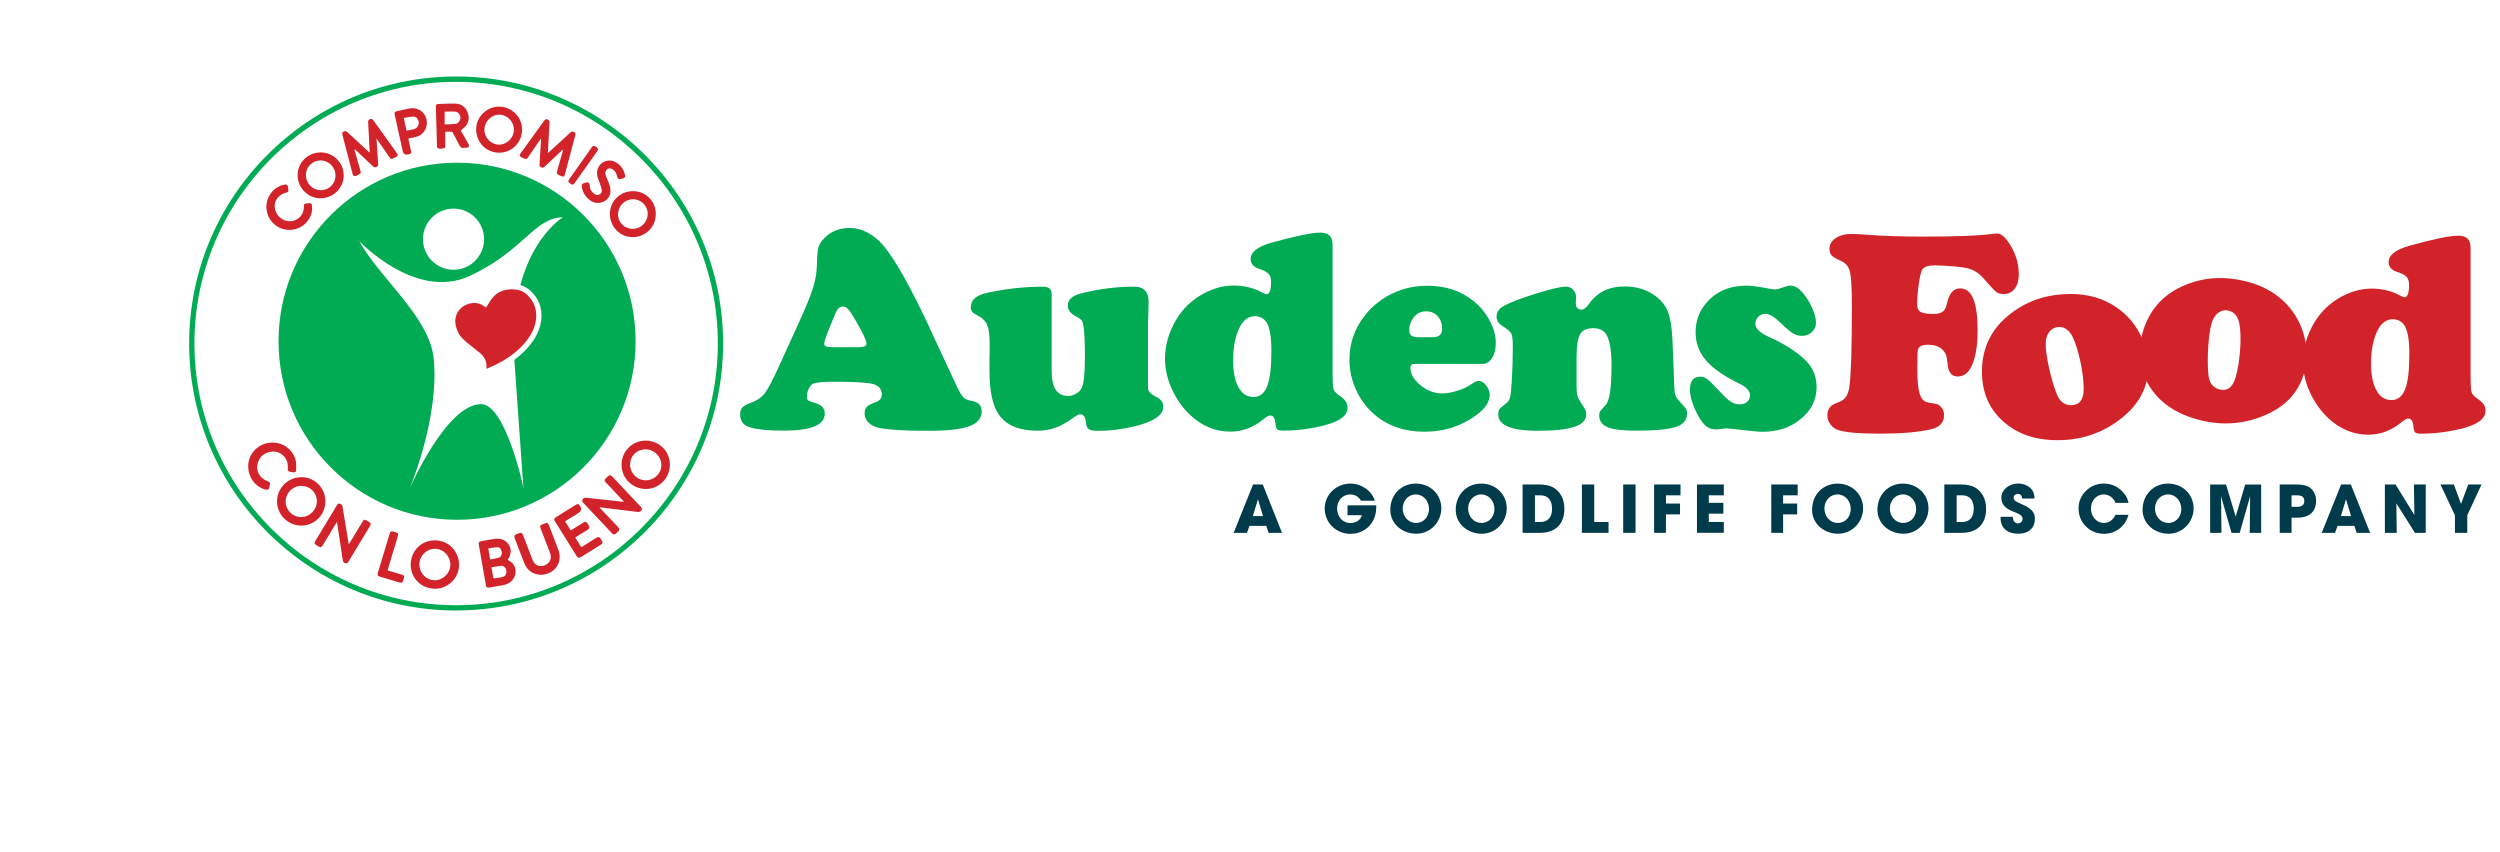
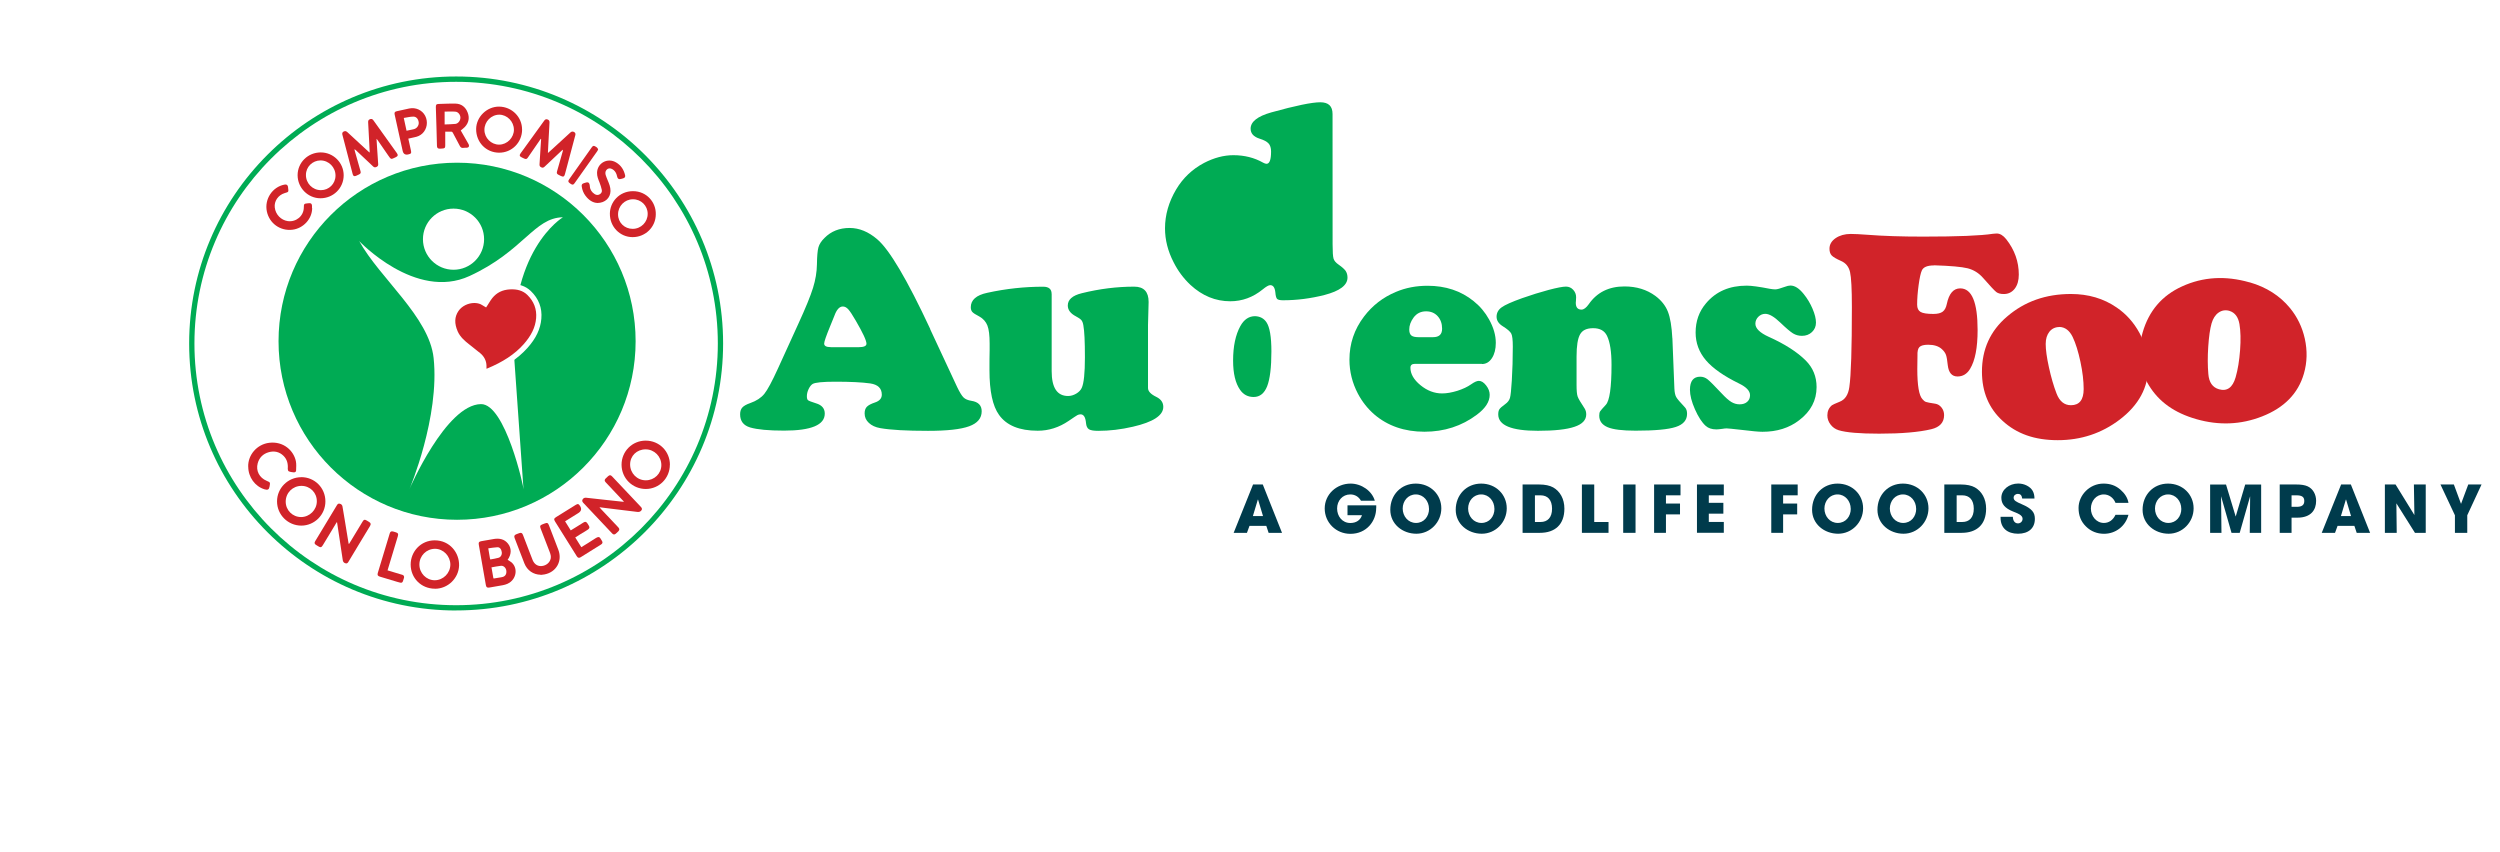
<svg xmlns="http://www.w3.org/2000/svg" id="Capa_2" data-name="Capa 2" viewBox="0 0 449.76 153.29">
  <defs>
    <style>
      .cls-1 {
        clip-path: url(#clippath);
      }

      .cls-2 {
        fill: none;
      }

      .cls-2, .cls-3, .cls-4, .cls-5, .cls-6, .cls-7 {
        stroke-width: 0px;
      }

      .cls-3 {
        fill: #003b4c;
      }

      .cls-4 {
        fill: #00ab54;
      }

      .cls-5 {
        filter: url(#drop-shadow-1);
      }

      .cls-5, .cls-7 {
        fill: #fff;
      }

      .cls-6 {
        fill: #d12329;
      }
    </style>
    <clipPath id="clippath">
      <rect class="cls-2" x="0" y="0" width="449.76" height="153.29" />
    </clipPath>
    <filter id="drop-shadow-1">
      <feOffset dx="0" dy="0" />
      <feGaussianBlur result="blur" stdDeviation="5" />
      <feFlood flood-color="#000" flood-opacity=".2" />
      <feComposite in2="blur" operator="in" />
      <feComposite in="SourceGraphic" />
    </filter>
  </defs>
  <g class="cls-1">
    <g>
      <circle class="cls-5" cx="82.33" cy="61.59" r="82.33" />
      <rect class="cls-7" x="0" y="-29.5" width="449.76" height="149.11" />
    </g>
  </g>
  <g>
    <g>
      <path class="cls-4" d="M167.34,59.22l4.85,10.4c.46.96.85,1.59,1.16,1.89.31.3.78.5,1.41.6,1.23.19,1.85.81,1.85,1.88,0,1.25-.75,2.15-2.26,2.7-1.51.55-3.97.82-7.4.82-3.87,0-6.74-.16-8.6-.49-.86-.15-1.54-.47-2.04-.94-.51-.47-.76-1.04-.76-1.71,0-.51.13-.91.4-1.19.27-.28.76-.54,1.48-.78.8-.27,1.21-.74,1.21-1.39,0-1.15-.69-1.82-2.08-2.03-1.49-.21-3.59-.31-6.29-.31-2.28,0-3.64.14-4.08.41-.27.17-.51.48-.72.92-.21.45-.31.87-.31,1.28,0,.38.07.62.22.73.15.11.62.3,1.43.55,1.04.31,1.57.92,1.57,1.85,0,2.04-2.44,3.06-7.32,3.06-2.77,0-4.81-.19-6.11-.57-1.2-.36-1.8-1.15-1.8-2.36,0-.53.13-.94.4-1.23.26-.29.74-.56,1.43-.8,1.11-.39,1.96-.95,2.53-1.66.57-.71,1.39-2.23,2.45-4.56l3.62-7.94c1.34-2.91,2.23-5.09,2.68-6.54.45-1.45.69-2.86.71-4.25.02-1.47.11-2.5.27-3.07.16-.57.53-1.13,1.09-1.68,1.18-1.2,2.69-1.8,4.52-1.8,1.73,0,3.38.68,4.96,2.03,2.19,1.85,5.38,7.23,9.55,16.16ZM149.46,62.46h5.03c.92,0,1.39-.21,1.39-.62,0-.57-.64-1.95-1.93-4.16-.58-1.01-1.03-1.69-1.34-2.03-.31-.34-.63-.51-.98-.51-.62,0-1.13.57-1.54,1.72-.07.15-.32.76-.74,1.82-.72,1.75-1.08,2.79-1.08,3.13,0,.43.39.64,1.18.64Z" />
      <path class="cls-4" d="M189.2,52.85v13.92c0,2.98.98,4.47,2.95,4.47.5,0,.98-.14,1.46-.42.48-.28.81-.63,1-1.04.38-.82.57-2.65.57-5.5s-.09-4.73-.28-5.75c-.07-.43-.19-.74-.36-.94-.17-.2-.5-.42-.98-.68-.98-.51-1.46-1.16-1.46-1.95,0-1.06.84-1.8,2.52-2.21,3.18-.79,6.33-1.18,9.43-1.18,1.73,0,2.59.92,2.59,2.75,0,.19,0,.57-.03,1.16-.03.82-.06,1.82-.08,3v11.33c0,.58.5,1.11,1.49,1.59.84.41,1.26,1.01,1.26,1.8,0,1.54-1.82,2.73-5.47,3.57-2.14.5-4.21.74-6.22.74-.82,0-1.38-.09-1.68-.28-.3-.19-.48-.56-.53-1.1-.09-1.06-.41-1.59-.98-1.59-.21,0-.39.05-.57.14-.17.09-.69.44-1.57,1.04-1.73,1.18-3.59,1.77-5.57,1.77-3.29,0-5.61-.95-6.96-2.85-1.15-1.59-1.72-4.27-1.72-8.04,0-1.4,0-2.6.03-3.6v-1.18c0-1.47-.13-2.56-.4-3.25-.27-.69-.75-1.24-1.45-1.63-.67-.34-1.09-.62-1.27-.82s-.27-.49-.27-.85c0-1.3.98-2.17,2.95-2.59,3.36-.74,6.71-1.1,10.07-1.1,1.01,0,1.52.43,1.52,1.28Z" />
-       <path class="cls-4" d="M239.74,43.96v23.45c0,1.34.06,2.19.17,2.57.11.38.42.74.94,1.1.62.43,1.03.81,1.25,1.13.21.33.32.72.32,1.18,0,1.37-1.38,2.41-4.14,3.13-2.48.63-4.97.95-7.45.95-.55,0-.9-.08-1.07-.24-.16-.16-.27-.55-.32-1.17-.09-.87-.39-1.31-.92-1.31-.29,0-.74.26-1.36.77-1.75,1.42-3.69,2.13-5.83,2.13-2.65,0-5.04-.98-7.17-2.95-1.25-1.18-2.26-2.54-3.03-4.08-1.03-2-1.54-4.03-1.54-6.09,0-2.41.67-4.74,2-6.99,1.23-2.07,2.91-3.66,5.03-4.78,1.78-.92,3.54-1.39,5.27-1.39,1.99,0,3.77.45,5.34,1.34.26.14.46.21.62.21.55,0,.82-.74.82-2.21,0-.63-.15-1.12-.45-1.45-.3-.33-.83-.62-1.61-.86-1.08-.34-1.62-.94-1.62-1.8,0-1.25,1.24-2.23,3.72-2.93,4.38-1.22,7.32-1.82,8.81-1.82s2.21.7,2.21,2.11ZM225.8,56.88c-1.11,0-1.99.59-2.65,1.77-.87,1.58-1.31,3.65-1.31,6.22,0,2.33.42,4.08,1.26,5.27.6.86,1.41,1.28,2.44,1.28,1.11,0,1.92-.65,2.43-1.94.5-1.29.76-3.38.76-6.25,0-2.64-.3-4.39-.9-5.27-.46-.68-1.14-1.04-2.03-1.08Z" />
+       <path class="cls-4" d="M239.74,43.96c0,1.34.06,2.19.17,2.57.11.38.42.74.94,1.1.62.43,1.03.81,1.25,1.13.21.33.32.72.32,1.18,0,1.37-1.38,2.41-4.14,3.13-2.48.63-4.97.95-7.45.95-.55,0-.9-.08-1.07-.24-.16-.16-.27-.55-.32-1.17-.09-.87-.39-1.31-.92-1.31-.29,0-.74.26-1.36.77-1.75,1.42-3.69,2.13-5.83,2.13-2.65,0-5.04-.98-7.17-2.95-1.25-1.18-2.26-2.54-3.03-4.08-1.03-2-1.54-4.03-1.54-6.09,0-2.41.67-4.74,2-6.99,1.23-2.07,2.91-3.66,5.03-4.78,1.78-.92,3.54-1.39,5.27-1.39,1.99,0,3.77.45,5.34,1.34.26.14.46.21.62.21.55,0,.82-.74.82-2.21,0-.63-.15-1.12-.45-1.45-.3-.33-.83-.62-1.61-.86-1.08-.34-1.62-.94-1.62-1.8,0-1.25,1.24-2.23,3.72-2.93,4.38-1.22,7.32-1.82,8.81-1.82s2.21.7,2.21,2.11ZM225.8,56.88c-1.11,0-1.99.59-2.65,1.77-.87,1.58-1.31,3.65-1.31,6.22,0,2.33.42,4.08,1.26,5.27.6.86,1.41,1.28,2.44,1.28,1.11,0,1.92-.65,2.43-1.94.5-1.29.76-3.38.76-6.25,0-2.64-.3-4.39-.9-5.27-.46-.68-1.14-1.04-2.03-1.08Z" />
      <path class="cls-4" d="M266.61,65.46h-12.07c-.53,0-.8.23-.8.69,0,1.11.6,2.16,1.81,3.15,1.21.99,2.5,1.48,3.89,1.48.82,0,1.73-.16,2.74-.47,1-.32,1.83-.71,2.48-1.17.58-.41,1.04-.62,1.39-.62.45,0,.88.27,1.31.82.43.55.64,1.11.64,1.7,0,1.23-.77,2.42-2.31,3.57-2.72,2.04-5.86,3.06-9.43,3.06s-6.61-1.04-9.04-3.13c-1.18-1.03-2.16-2.27-2.93-3.72-1.01-1.93-1.52-3.97-1.52-6.11,0-2.88.87-5.46,2.62-7.76,1.51-1.99,3.42-3.47,5.75-4.44,1.75-.74,3.64-1.1,5.68-1.1,3.25,0,6.02.92,8.3,2.77,1.15.92,2.07,2.02,2.77,3.29.8,1.44,1.21,2.84,1.21,4.21,0,1.11-.23,2.03-.69,2.74-.46.71-1.06,1.07-1.8,1.07ZM255.21,60.66h2.59c1.1,0,1.64-.5,1.64-1.52,0-.92-.27-1.68-.8-2.26-.53-.58-1.22-.87-2.08-.87-.96,0-1.71.38-2.26,1.13-.51.7-.77,1.41-.77,2.13,0,.51.12.87.37,1.08s.68.31,1.3.31Z" />
      <path class="cls-4" d="M300.87,60.86l.36,9.04c.03.68.14,1.19.32,1.52.18.33.71.95,1.58,1.87.26.27.38.66.38,1.16,0,1.13-.68,1.92-2.03,2.36-1.35.45-3.77.67-7.24.67-2.36,0-4.03-.21-5.01-.62-1.01-.43-1.52-1.12-1.52-2.08,0-.34.05-.59.15-.76.1-.16.44-.56,1.03-1.19.68-.72,1.03-3.12,1.03-7.19,0-2.36-.27-4.11-.82-5.24-.45-.91-1.27-1.36-2.47-1.36s-1.94.37-2.36,1.1c-.43.74-.64,2.07-.64,4.01v5.09c0,1.01.06,1.7.19,2.08.13.38.55,1.1,1.27,2.18.19.31.28.66.28,1.05,0,1.01-.7,1.76-2.11,2.23-1.4.48-3.6.72-6.58.72-4.76,0-7.14-.98-7.14-2.95,0-.41.07-.72.22-.94.15-.21.49-.52,1.04-.91.45-.32.73-.7.85-1.12.12-.42.23-1.45.33-3.09.12-1.95.18-4,.18-6.14,0-1.18-.09-1.96-.27-2.32-.18-.37-.7-.82-1.55-1.35-.74-.46-1.1-1.03-1.1-1.7s.3-1.25.9-1.68c.6-.44,1.83-.99,3.7-1.66,1.64-.58,3.23-1.07,4.75-1.48,1.52-.4,2.57-.6,3.13-.6.51,0,.95.19,1.3.57.35.38.53.82.53,1.34,0,.05,0,.27-.03.64-.02.14-.03.26-.03.36,0,.82.34,1.23,1.03,1.23.41,0,.85-.33,1.31-.98,1.47-2.12,3.61-3.19,6.42-3.19,2.16,0,4.01.57,5.55,1.7,1.08.8,1.83,1.75,2.26,2.84.43,1.09.69,2.68.8,4.79Z" />
      <path class="cls-4" d="M314.23,51.39c.86,0,2.25.19,4.19.57.39.07.72.1.98.1.29,0,.86-.15,1.7-.46.39-.15.73-.23,1-.23.79,0,1.58.51,2.39,1.52.65.8,1.18,1.69,1.59,2.65.41.96.62,1.79.62,2.49s-.24,1.25-.72,1.71c-.48.45-1.08.68-1.8.68-.6,0-1.13-.15-1.61-.44-.47-.29-1.23-.93-2.27-1.93-1.1-1.06-2-1.59-2.72-1.59-.48,0-.89.18-1.25.53-.35.35-.53.77-.53,1.25,0,.84.8,1.63,2.41,2.36,2.89,1.3,5.11,2.72,6.65,4.26,1.3,1.3,1.95,2.89,1.95,4.78,0,2.38-1.04,4.37-3.13,5.96-1.8,1.39-4,2.08-6.6,2.08-.67,0-1.88-.11-3.65-.33-1.66-.19-2.59-.28-2.8-.28-.22,0-.48.03-.77.08-.5.07-.86.1-1.08.1-.8,0-1.44-.21-1.9-.62-.7-.63-1.35-1.63-1.95-2.99-.6-1.36-.9-2.53-.9-3.51,0-1.58.62-2.36,1.85-2.36.48,0,.92.16,1.32.47.4.32,1.25,1.16,2.53,2.53.7.75,1.28,1.27,1.75,1.55s.96.42,1.49.42c.57,0,1.02-.15,1.36-.45.34-.3.51-.7.51-1.19,0-.77-.66-1.47-1.98-2.11-2.76-1.35-4.75-2.75-5.97-4.19s-1.84-3.1-1.84-4.98c0-2.04.62-3.79,1.88-5.27,1.78-2.11,4.21-3.16,7.29-3.16Z" />
    </g>
    <g>
      <path class="cls-6" d="M347.93,47.75c-1.18,0-1.91.3-2.18.9-.21.45-.4,1.32-.58,2.62-.18,1.3-.27,2.48-.27,3.54,0,.63.21,1.07.62,1.31.41.24,1.18.36,2.31.36.75,0,1.31-.14,1.67-.41.36-.27.61-.74.74-1.39.39-1.87,1.2-2.8,2.41-2.8,2.09,0,3.13,2.5,3.13,7.5,0,3.17-.45,5.5-1.36,6.99-.55.91-1.3,1.36-2.26,1.36-1.01,0-1.59-.68-1.75-2.03-.09-.87-.19-1.49-.32-1.85-.13-.36-.37-.7-.73-1.03-.57-.53-1.39-.8-2.47-.8-.77,0-1.29.14-1.57.41s-.39.8-.36,1.57c0,.14,0,.93-.03,2.39,0,2.96.31,4.77.92,5.42.21.26.42.42.63.5.21.08.77.18,1.68.32.45.07.82.3,1.13.69s.46.85.46,1.36c0,1.32-.77,2.17-2.31,2.54-2.23.53-5.35.8-9.37.8-3.53,0-5.96-.21-7.29-.62-.6-.19-1.09-.53-1.46-1.03-.38-.5-.57-1.04-.57-1.64,0-.75.27-1.36.82-1.82.14-.1.61-.32,1.41-.64.96-.38,1.53-1.25,1.72-2.62.31-2.11.46-6.91.46-14.41,0-3.24-.11-5.33-.33-6.29-.22-.96-.76-1.63-1.62-2-.86-.38-1.42-.71-1.68-.99-.27-.28-.4-.69-.4-1.22,0-.75.37-1.38,1.1-1.89.74-.5,1.64-.76,2.72-.76.68,0,1.69.05,3.01.15,2.79.22,6.13.33,10.02.33,6.22,0,10.4-.17,12.56-.51.29-.03.51-.05.67-.05.6,0,1.17.34,1.72,1.03,1.51,1.92,2.26,4.04,2.26,6.37,0,1.06-.25,1.91-.74,2.54-.5.63-1.15.95-1.95.95-.6,0-1.05-.12-1.36-.36-.31-.24-1.1-1.08-2.36-2.52-.77-.89-1.7-1.47-2.79-1.75-1.09-.27-3.11-.45-6.07-.54Z" />
      <path class="cls-6" d="M372.57,52.89c3.13,0,5.88.81,8.24,2.44,1.7,1.16,3.06,2.68,4.08,4.55,1.06,1.95,1.59,3.99,1.59,6.11,0,3.72-1.7,6.87-5.11,9.48-3.25,2.48-6.98,3.72-11.17,3.72s-7.41-1.16-9.94-3.49c-2.47-2.26-3.7-5.21-3.7-8.84,0-4.04,1.51-7.35,4.52-9.91,3.15-2.71,6.98-4.06,11.48-4.06ZM370.52,58.83c-.75,0-1.36.28-1.81.83-.45.56-.68,1.3-.68,2.22,0,1.03.19,2.43.58,4.2.39,1.77.84,3.34,1.37,4.71.53,1.4,1.4,2.11,2.59,2.11,1.52,0,2.29-.97,2.29-2.9,0-1.44-.19-3.07-.58-4.91-.39-1.83-.85-3.32-1.4-4.47-.57-1.16-1.35-1.76-2.36-1.8Z" />
      <path class="cls-6" d="M404.72,50.79c3.01.87,5.43,2.41,7.25,4.62,1.31,1.59,2.2,3.42,2.67,5.5.48,2.17.43,4.27-.16,6.31-1.03,3.57-3.54,6.14-7.53,7.7-3.81,1.49-7.73,1.65-11.77.5s-6.8-3.16-8.59-6.1c-1.75-2.85-2.12-6.02-1.12-9.51,1.12-3.88,3.48-6.64,7.08-8.28,3.77-1.73,7.83-1.97,12.15-.73ZM401.11,55.93c-.72-.21-1.38-.11-1.97.3-.59.41-1.01,1.06-1.27,1.95-.28.99-.48,2.39-.6,4.2-.12,1.81-.11,3.45.02,4.91.12,1.5.76,2.41,1.91,2.74,1.46.42,2.46-.3,3-2.16.4-1.38.66-3.01.8-4.87.14-1.87.1-3.43-.11-4.68-.22-1.28-.81-2.07-1.77-2.38Z" />
-       <path class="cls-6" d="M444.47,44.51v23.45c0,1.34.06,2.19.17,2.57.11.38.42.74.94,1.1.62.43,1.03.81,1.25,1.13s.32.72.32,1.18c0,1.37-1.38,2.41-4.14,3.13-2.48.63-4.97.95-7.45.95-.55,0-.9-.08-1.07-.24-.16-.16-.27-.55-.32-1.17-.09-.87-.39-1.31-.92-1.31-.29,0-.74.26-1.36.77-1.75,1.42-3.69,2.13-5.83,2.13-2.65,0-5.04-.98-7.17-2.95-1.25-1.18-2.26-2.54-3.03-4.08-1.03-2-1.54-4.03-1.54-6.09,0-2.41.67-4.74,2-6.99,1.23-2.07,2.91-3.66,5.03-4.78,1.78-.92,3.54-1.39,5.27-1.39,1.99,0,3.77.45,5.34,1.34.26.14.46.21.62.21.55,0,.82-.74.82-2.21,0-.63-.15-1.12-.45-1.45-.3-.33-.83-.62-1.61-.86-1.08-.34-1.62-.94-1.62-1.8,0-1.25,1.24-2.23,3.72-2.93,4.38-1.22,7.32-1.82,8.81-1.82s2.21.7,2.21,2.11ZM430.52,57.43c-1.11,0-1.99.59-2.65,1.77-.87,1.58-1.31,3.65-1.31,6.22,0,2.33.42,4.08,1.26,5.27.6.86,1.41,1.28,2.44,1.28,1.11,0,1.92-.65,2.43-1.94.51-1.29.76-3.38.76-6.25,0-2.64-.3-4.39-.9-5.27-.46-.68-1.14-1.04-2.03-1.08Z" />
    </g>
    <g>
      <path class="cls-3" d="M228.23,95.86l-.42-1.26h-3.02l-.46,1.26h-2.39l3.49-8.7h1.75l3.46,8.7h-2.41ZM226.33,89.88h-.04s-.89,2.96-.89,2.96h1.82l-.89-2.96Z" />
      <path class="cls-3" d="M247.58,91.41c0,2.34-1.72,4.63-4.64,4.63-2.57,0-4.62-2.01-4.62-4.56s2.13-4.48,4.66-4.48c1.96,0,3.86,1.33,4.35,3.08h-2.49c-.41-.72-1.08-1.13-1.92-1.13-1.4,0-2.37,1.13-2.37,2.53s.92,2.61,2.39,2.61c1.03,0,1.81-.51,2.08-1.4h-2.6v-1.78h5.17v.49Z" />
      <path class="cls-3" d="M250.12,91.71c0-2.69,1.94-4.71,4.58-4.71s4.6,1.96,4.6,4.45-2,4.57-4.49,4.57-4.69-1.74-4.69-4.31ZM257.08,91.52c0-1.36-.98-2.57-2.37-2.57s-2.36,1.16-2.36,2.54.98,2.59,2.4,2.59,2.34-1.16,2.34-2.55Z" />
      <path class="cls-3" d="M261.89,91.71c0-2.69,1.94-4.71,4.58-4.71s4.6,1.96,4.6,4.45-2,4.57-4.49,4.57-4.69-1.74-4.69-4.31ZM268.85,91.52c0-1.36-.98-2.57-2.37-2.57s-2.36,1.16-2.36,2.54.98,2.59,2.4,2.59,2.34-1.16,2.34-2.55Z" />
      <path class="cls-3" d="M273.92,95.86v-8.7h2.96c1.08,0,1.94.19,2.55.53,1.23.71,2.01,2.05,2.01,3.82,0,2.87-1.69,4.35-4.41,4.35h-3.12ZM277.14,93.91c1.28,0,2.08-.8,2.08-2.39s-.79-2.41-2.07-2.41h-1.01v4.8h1Z" />
      <path class="cls-3" d="M284.59,95.86v-8.7h2.22v6.75h2.57v1.95h-4.8Z" />
      <path class="cls-3" d="M292.02,95.86v-8.7h2.22v8.7h-2.22Z" />
      <path class="cls-3" d="M297.58,95.86v-8.7h4.75v1.95h-2.62v1.48h2.53v1.95h-2.53v3.32h-2.13Z" />
      <path class="cls-3" d="M305.29,95.86v-8.7h4.83v1.95h-2.7v1.35h2.62v1.95h-2.62v1.49h2.7v1.95h-4.83Z" />
      <path class="cls-3" d="M318.66,95.86v-8.7h4.75v1.95h-2.62v1.48h2.53v1.95h-2.53v3.32h-2.13Z" />
      <path class="cls-3" d="M326,91.71c0-2.69,1.94-4.71,4.58-4.71s4.6,1.96,4.6,4.45-2,4.57-4.49,4.57-4.69-1.74-4.69-4.31ZM332.95,91.52c0-1.36-.98-2.57-2.37-2.57s-2.36,1.16-2.36,2.54.98,2.59,2.4,2.59,2.34-1.16,2.34-2.55Z" />
      <path class="cls-3" d="M337.76,91.71c0-2.69,1.94-4.71,4.58-4.71s4.6,1.96,4.6,4.45-2,4.57-4.49,4.57-4.69-1.74-4.69-4.31ZM344.72,91.52c0-1.36-.98-2.57-2.37-2.57s-2.36,1.16-2.36,2.54.98,2.59,2.4,2.59,2.34-1.16,2.34-2.55Z" />
      <path class="cls-3" d="M349.79,95.86v-8.7h2.96c1.08,0,1.94.19,2.55.53,1.23.71,2.01,2.05,2.01,3.82,0,2.87-1.69,4.35-4.41,4.35h-3.12ZM353.01,93.91c1.28,0,2.08-.8,2.08-2.39s-.79-2.41-2.07-2.41h-1.01v4.8h1Z" />
      <path class="cls-3" d="M363.81,89.7c-.09-.62-.35-.85-.79-.85-.41,0-.76.29-.76.68,0,.52.47.75,1.42,1.16,1.92.82,2.4,1.52,2.4,2.66,0,1.68-1.15,2.67-3.03,2.67s-3.14-.99-3.14-2.86v-.19h2.21c.01.72.36,1.19.92,1.19.46,0,.83-.36.83-.83,0-.69-.96-1-1.75-1.32-1.42-.58-2.07-1.33-2.07-2.46,0-1.48,1.43-2.56,3.03-2.56.58,0,1.08.13,1.54.36.93.48,1.38,1.18,1.39,2.34h-2.2Z" />
      <path class="cls-3" d="M380.59,90.47c-.38-.95-1.2-1.52-2.1-1.52-1.39,0-2.33,1.19-2.33,2.54s.96,2.59,2.34,2.59c.88,0,1.63-.49,2.09-1.47h2.33c-.54,2.09-2.34,3.42-4.4,3.42-1.21,0-2.35-.42-3.24-1.31-.94-.92-1.34-2.02-1.34-3.34,0-2.3,1.99-4.38,4.48-4.38,1.2,0,2.16.33,3.03,1.07.82.71,1.32,1.5,1.47,2.4h-2.33Z" />
      <path class="cls-3" d="M385.46,91.71c0-2.69,1.94-4.71,4.58-4.71s4.6,1.96,4.6,4.45-2,4.57-4.49,4.57-4.69-1.74-4.69-4.31ZM392.42,91.52c0-1.36-.98-2.57-2.37-2.57s-2.36,1.16-2.36,2.54.98,2.59,2.4,2.59,2.34-1.16,2.34-2.55Z" />
      <path class="cls-3" d="M404.74,95.86l.07-6.51-.02-.02-1.86,6.54h-1.47l-1.88-6.59.07,6.59h-2.04v-8.7h2.86l1.73,5.73h.02l1.7-5.73h2.87v8.7h-2.04Z" />
      <path class="cls-3" d="M410.13,95.86v-8.7h2.94c.93-.01,1.62.12,2.08.33.94.43,1.53,1.43,1.53,2.61,0,1.61-.89,3.03-3.39,3.03h-1.03v2.73h-2.13ZM413.21,91.18c.89,0,1.34-.31,1.34-1.05s-.43-1.02-1.42-1.02h-.87v2.07h.95Z" />
      <path class="cls-3" d="M423.98,95.86l-.42-1.26h-3.02l-.46,1.26h-2.39l3.49-8.7h1.75l3.46,8.7h-2.41ZM422.07,89.88h-.04s-.89,2.96-.89,2.96h1.82l-.89-2.96Z" />
      <path class="cls-3" d="M434.46,95.86l-3.34-5.31.06,5.31h-2.13v-8.7h1.92l3.39,5.5-.09-5.5h2.13v8.7h-1.93Z" />
      <path class="cls-3" d="M441.65,95.86v-3.16l-2.6-5.54h2.41l1.29,3.49,1.3-3.49h2.39l-2.57,5.54v3.16h-2.22Z" />
    </g>
  </g>
  <g>
    <circle class="cls-7" cx="82.18" cy="61.64" r="47.6" />
    <circle class="cls-4" cx="82.23" cy="61.39" r="32.12" />
    <path class="cls-4" d="M82.06,109.83c-26.49,0-48.03-21.55-48.03-48.03S55.57,13.76,82.06,13.76s48.03,21.55,48.03,48.03-21.55,48.03-48.03,48.03ZM82.06,14.72c-25.96,0-47.08,21.12-47.08,47.08s21.12,47.08,47.08,47.08,47.08-21.12,47.08-47.08S108.02,14.72,82.06,14.72Z" />
    <g>
      <path class="cls-6" d="M97.28,24.98c-.33.48-.67.96-1,1.45-.44.64-.87,1.28-1.31,1.91-.2.29-.34.33-.66.19-.16-.07-.31-.14-.46-.22-.39-.19-.44-.38-.19-.73.64-.9,1.29-1.79,1.94-2.68.77-1.06,1.54-2.13,2.31-3.2.15-.21.32-.3.56-.22.25.08.4.24.39.53-.08,1.35-.15,2.7-.22,4.05-.02.47-.05.93-.07,1.47.28-.25.52-.46.75-.67,1.09-1,2.18-1.99,3.26-2.99.22-.2.42-.28.7-.12.24.14.29.32.22.58-.48,1.78-.95,3.56-1.42,5.34-.15.56-.3,1.12-.45,1.68-.12.43-.29.51-.7.32-.14-.06-.27-.13-.41-.2-.34-.17-.41-.3-.3-.67.33-1.18.67-2.37,1.01-3.55.03-.09.05-.19.01-.32-.1.09-.21.18-.3.27-1,.93-1.99,1.86-2.98,2.8-.19.18-.36.22-.59.1-.22-.1-.32-.25-.31-.49.07-1.13.14-2.26.21-3.39.03-.4.05-.8.08-1.2-.02-.01-.04-.02-.06-.03Z" />
      <path class="cls-6" d="M67.74,24.99c.03.49.06.99.09,1.48.07,1.03.13,2.06.21,3.09.02.25-.11.38-.32.48-.24.12-.42.07-.6-.1-1.04-.99-2.09-1.97-3.13-2.95-.06-.05-.12-.1-.23-.13.03.13.06.25.09.38.33,1.17.67,2.35,1,3.52.1.34.04.47-.27.63-.17.08-.34.17-.52.24-.33.14-.51.06-.61-.3-.24-.89-.47-1.78-.7-2.67-.38-1.44-.75-2.88-1.13-4.33-.07-.25-.11-.48.17-.65.28-.16.49-.1.72.11,1.25,1.16,2.51,2.31,3.76,3.47.06.06.13.11.24.19-.02-.53-.04-1.01-.07-1.48-.07-1.32-.14-2.64-.21-3.96-.01-.23.03-.42.25-.53.3-.15.5-.11.7.17,1.4,1.96,2.8,3.92,4.2,5.87.27.38.22.57-.2.77-.85.4-.81.45-1.36-.35-.63-.93-1.27-1.85-1.91-2.77-.04-.06-.09-.12-.14-.18-.02,0-.04.01-.05.02Z" />
      <path class="cls-6" d="M120.51,83.61c0,2.41-1.92,4.35-4.32,4.36-2.43,0-4.37-1.94-4.37-4.37,0-2.41,1.93-4.33,4.34-4.33,2.44,0,4.36,1.92,4.36,4.34ZM113.36,83.55c0,1.59,1.25,2.86,2.82,2.86,1.55,0,2.8-1.22,2.8-2.74,0-1.55-1.27-2.83-2.83-2.83-1.59,0-2.79,1.17-2.79,2.72Z" />
      <path class="cls-6" d="M78.23,105.91c-2.46-.01-4.35-1.92-4.35-4.35,0-2.32,1.81-4.35,4.33-4.35,2.7,0,4.44,2.22,4.38,4.53-.07,2.28-2.01,4.19-4.35,4.18ZM75.45,101.56c0,1.55,1.23,2.82,2.75,2.83,1.53,0,2.81-1.27,2.82-2.81,0-1.54-1.25-2.84-2.75-2.85-1.56,0-2.82,1.26-2.82,2.83Z" />
      <path class="cls-6" d="M54.2,85.85c-2.4,0-4.37,1.97-4.36,4.36,0,2.4,1.97,4.35,4.37,4.35,2.38,0,4.34-1.97,4.33-4.36,0-2.43-1.92-4.36-4.35-4.36ZM54.17,93.02c-1.54,0-2.77-1.23-2.77-2.77,0-1.59,1.26-2.84,2.84-2.84,1.55,0,2.77,1.23,2.76,2.77,0,1.55-1.3,2.84-2.84,2.84Z" />
      <path class="cls-6" d="M112.23,90.23c-.49-.52-.97-1.03-1.46-1.55-.6-.64-1.2-1.27-1.8-1.91-.25-.27-.25-.46.02-.72.14-.13.27-.27.42-.39.27-.23.45-.22.7.04.8.84,1.6,1.69,2.4,2.54.9.96,1.8,1.91,2.71,2.87.17.19.37.36.21.65-.14.26-.42.38-.74.34-1.93-.24-3.86-.47-5.79-.71-.32-.04-.65-.08-1.06-.14.14.16.21.26.3.35,1.03,1.09,2.07,2.19,3.1,3.28.24.26.24.47-.02.73-.14.13-.28.26-.42.39-.24.21-.44.21-.66-.02-1.01-1.06-2.01-2.13-3.02-3.2-.72-.76-1.43-1.52-2.15-2.28-.17-.18-.3-.37-.18-.61.12-.24.34-.37.62-.35,1.15.12,2.29.25,3.44.38,1.11.12,2.23.24,3.34.36.01-.02.02-.04.04-.06Z" />
      <path class="cls-6" d="M60.57,93.96c-.44.74-.89,1.47-1.33,2.21-.39.64-.78,1.29-1.17,1.93-.24.39-.4.43-.78.2-.15-.09-.29-.17-.44-.27-.28-.18-.33-.37-.15-.66,1.31-2.17,2.62-4.34,3.93-6.51.12-.2.27-.3.5-.24.25.06.43.21.48.48.12.71.24,1.42.36,2.13.25,1.51.49,3.02.74,4.53,0,.03.03.05.07.12.07-.11.13-.2.18-.29.76-1.25,1.51-2.5,2.27-3.75.23-.38.38-.41.76-.19.14.08.28.16.41.25.32.2.37.39.17.73-.7,1.16-1.4,2.32-2.1,3.47-.59.97-1.17,1.94-1.75,2.91-.12.21-.25.41-.53.34-.28-.07-.47-.24-.52-.55-.15-1.04-.32-2.08-.47-3.12-.19-1.24-.37-2.47-.56-3.71-.02,0-.04,0-.07-.01Z" />
      <path class="cls-6" d="M91.33,100.72c.24.16.49.28.69.45,1.12.96.94,2.79-.35,3.65-.49.33-1.05.44-1.61.53-.67.12-1.34.23-2.01.35-.4.07-.57-.04-.64-.43-.42-2.42-.85-4.83-1.27-7.25-.08-.45.04-.59.5-.67.75-.13,1.5-.27,2.25-.39.97-.15,1.85.03,2.49.83.68.84.65,1.94-.05,2.92ZM88.81,104.08c.44-.07.89-.14,1.33-.22.11-.02.22-.04.32-.07.49-.15.72-.59.62-1.18-.08-.48-.5-.87-.96-.82-.56.06-1.12.18-1.7.28.11.65.22,1.27.33,1.89,0,.04.03.07.06.12ZM88.21,100.65c.5-.1,1-.16,1.47-.3.43-.12.66-.58.59-1.03-.07-.52-.36-.89-.79-.87-.54.02-1.08.13-1.64.2.11.63.2,1.2.3,1.77.01.07.04.13.07.24Z" />
      <path class="cls-6" d="M93.93,23.32c-.02,2.33-1.85,4.16-4.15,4.15-2.35-.02-4.14-1.88-4.12-4.27.02-2.18,1.94-4.04,4.13-4.02,2.3.02,4.15,1.88,4.13,4.14ZM92.45,23.31c0-1.44-1.21-2.67-2.62-2.68-1.46,0-2.69,1.25-2.68,2.73,0,1.45,1.21,2.66,2.64,2.66,1.44,0,2.67-1.25,2.67-2.71Z" />
      <path class="cls-6" d="M117.98,38.54c0,2.29-1.85,4.12-4.17,4.12-2.29,0-4.12-1.88-4.09-4.25.02-2.07,1.69-4.01,4.15-4.02,2.49,0,4.17,2.03,4.11,4.16ZM113.83,41.17c1.49,0,2.7-1.22,2.69-2.71,0-1.46-1.19-2.63-2.67-2.61-1.48.01-2.67,1.23-2.66,2.73,0,1.46,1.17,2.6,2.64,2.59Z" />
      <path class="cls-6" d="M57.71,27.42c-2.31,0-4.16,1.81-4.17,4.09,0,2.28,1.85,4.16,4.11,4.16,2.32,0,4.18-1.84,4.18-4.14,0-2.26-1.86-4.11-4.12-4.11ZM57.72,34.21c-1.5-.01-2.7-1.24-2.68-2.75,0-1.44,1.18-2.59,2.62-2.6,1.49,0,2.71,1.23,2.7,2.74-.01,1.46-1.18,2.62-2.63,2.61Z" />
      <path class="cls-6" d="M80.1,23.68c0,.88,0,1.68,0,2.48,0,.44-.07.53-.51.56-.15,0-.3.03-.45.03-.38,0-.52-.13-.53-.52-.03-1.12-.06-2.25-.09-3.37-.04-1.19-.07-2.38-.11-3.58-.01-.44.09-.57.52-.58,1.01-.02,2.03-.09,3.04-.06,1.04.03,1.77.61,2.15,1.57.38.95.23,1.85-.48,2.62-.22.23-.48.42-.75.64.42.73.84,1.47,1.27,2.22.05.1.11.19.16.29.15.32-.01.59-.36.6-.19,0-.39-.01-.57.02-.36.07-.55-.1-.7-.41-.39-.77-.81-1.52-1.21-2.28-.09-.17-.19-.25-.39-.23-.34.02-.68,0-.99,0ZM79.99,22.39c.68-.03,1.31-.03,1.94-.1.51-.06.9-.6.9-1.13,0-.49-.39-1.03-.89-1.07-.66-.06-1.33-.01-1.95-.01v2.31Z" />
      <path class="cls-6" d="M97.27,103.4c-1.32-.02-2.43-.78-2.93-2.04-.59-1.51-1.17-3.02-1.75-4.54-.15-.39-.06-.57.33-.72.16-.06.32-.12.48-.18.36-.13.54-.05.68.31.39,1,.77,2,1.15,3,.2.52.39,1.05.61,1.57.32.74.93,1.11,1.66,1.03.78-.09,1.41-.62,1.57-1.33.09-.41-.03-.79-.17-1.17-.54-1.41-1.09-2.82-1.63-4.23-.18-.47-.11-.61.37-.79.12-.05.24-.09.37-.14.42-.16.58-.1.74.32.42,1.08.83,2.16,1.25,3.25.15.39.3.78.45,1.18.76,2.01-.37,4.02-2.49,4.42-.23.04-.46.06-.68.09Z" />
      <path class="cls-6" d="M101.67,93.8c.34.54.67,1.07,1.01,1.62.33-.2.64-.39.96-.59.44-.28.88-.56,1.33-.83.32-.2.5-.15.71.16.48.73.56.86-.27,1.34-.64.37-1.26.78-1.92,1.19.37.58.72,1.16,1.09,1.75.81-.5,1.6-.97,2.36-1.48.94-.62.92-.33,1.35.34.18.27.12.49-.16.66-1.22.77-2.45,1.53-3.67,2.29-.3.18-.5.13-.7-.19-.82-1.32-1.65-2.64-2.47-3.95-.47-.76-.94-1.51-1.42-2.27-.25-.4-.22-.57.17-.81,1.17-.73,2.35-1.46,3.52-2.19.39-.24.54-.21.79.18q.5.78-.3,1.28c-.79.49-1.58.99-2.39,1.49Z" />
      <path class="cls-6" d="M44.65,83.97c-.06-2.13,1.59-4.05,3.79-4.31,2.58-.31,4.4,1.43,4.79,3.31.11.54.05,1.11.04,1.67,0,.26-.23.36-.45.34-.3-.03-.6-.07-.87-.19-.11-.04-.19-.3-.18-.45.07-.9-.12-1.7-.77-2.34-.75-.73-1.66-.92-2.64-.65-1.03.29-1.72.97-2,2.01-.36,1.33.3,2.59,1.61,3.14.68.29.65.28.53,1.01-.09.57-.33.7-.91.52-1.72-.52-2.93-2.19-2.93-4.08Z" />
      <path class="cls-6" d="M56.16,37.43c0,1.94-1.59,3.67-3.57,3.9-2.18.25-4.12-1.14-4.58-3.28-.47-2.2.98-4.42,3.17-4.84.38-.07.57.05.64.43,0,.02,0,.04,0,.06.13.91.09.82-.61,1.04-1.18.36-1.91,1.46-1.78,2.58.14,1.28,1.14,2.29,2.35,2.46,1.46.2,2.88-.89,2.88-2.5,0-.59.06-.64.65-.7.08,0,.16,0,.24-.02.38-.05.55.07.58.45.01.14,0,.28,0,.42Z" />
      <path class="cls-6" d="M73.46,24.95c.16.72.31,1.4.46,2.08.12.52.05.64-.47.75q-.82.19-1.01-.64c-.48-2.18-.96-4.35-1.44-6.53-.08-.37.02-.52.38-.6.74-.16,1.48-.33,2.23-.49,1.17-.25,2.34.28,2.88,1.31.55,1.07.35,2.37-.5,3.18-.4.38-.88.58-1.41.68-.37.07-.74.16-1.12.25ZM73.14,23.52c.43-.09.83-.18,1.23-.26.08-.02.16-.04.23-.07.46-.17.78-.68.73-1.16-.06-.59-.41-1.05-.96-1.05-.57,0-1.13.15-1.73.24.18.8.34,1.53.5,2.3Z" />
      <path class="cls-6" d="M107.43,36.51c-.78-.03-1.52-.52-2.09-1.28-.37-.49-.59-1.04-.68-1.65-.05-.37.04-.51.39-.63.69-.24,1-.28,1.07.61.04.58.36,1.03.85,1.35.29.19.6.23.91.05.3-.17.46-.46.39-.78-.1-.45-.24-.91-.41-1.34-.23-.57-.47-1.13-.45-1.76.04-1.76,1.91-2.77,3.44-1.85.88.52,1.38,1.32,1.61,2.3.06.24-.04.46-.31.54-.09.03-.17.06-.26.08-.49.14-.76.14-.89-.48-.09-.42-.27-.79-.61-1.08-.36-.3-.77-.39-1.08-.2-.33.21-.49.61-.36,1.06.1.33.24.66.37.98.26.62.52,1.23.51,1.93-.02,1.22-.96,2.16-2.4,2.16Z" />
      <path class="cls-6" d="M69.72,102.61c.8.24,1.58.48,2.35.71.11.03.21.06.32.09.25.08.34.27.3.52,0,.03-.02.06-.03.09-.25.92-.28.94-1.19.66-1.04-.32-2.09-.63-3.13-.94-.39-.12-.48-.29-.37-.67.71-2.36,1.42-4.73,2.14-7.09.11-.37.28-.45.66-.35.13.04.27.08.4.12.44.13.53.29.4.73-.28.93-.56,1.86-.84,2.79-.33,1.1-.66,2.2-1.01,3.35Z" />
      <path class="cls-6" d="M107.61,26.88c-.05.1-.09.23-.17.33-1.36,1.92-2.72,3.84-4.08,5.76-.21.3-.37.32-.68.11-.06-.04-.12-.08-.17-.12-.31-.22-.34-.37-.12-.7.49-.71.99-1.41,1.49-2.11.86-1.22,1.73-2.44,2.59-3.66.13-.18.3-.32.5-.21.24.13.54.24.63.59Z" />
      <path class="cls-6" d="M87.06,67.04c0-.43.01-.84,0-1.26-.03-.76-.36-1.37-.93-1.85-.66-.55-1.34-1.08-2.02-1.61-.89-.7-1.73-1.45-2.2-2.51-.61-1.4-.72-2.8.18-4.12.96-1.43,3.03-2.05,4.57-1.39.24.1.45.26.65.37.29-.44.55-.92.89-1.35.9-1.12,2.1-1.67,3.53-1.74,1.29-.07,2.49.19,3.45,1.1,1.3,1.25,1.92,2.79,1.76,4.6-.17,1.97-1.12,3.57-2.4,5-1.85,2.07-4.19,3.42-6.73,4.46-.26.11-.54.2-.75.29Z" />
    </g>
    <g>
      <circle class="cls-7" cx="81.59" cy="43.03" r="5.5" />
      <path class="cls-7" d="M64.6,43.35s10.14,10.78,19.86,6.31,11.63-10.5,16.81-10.57c0,0-10.14,6.03-8.72,25.88s1.63,23.05,1.63,23.05c.07-.28-3.26-15.39-7.66-15.32-6.31.1-12.84,15.25-12.84,15.25,0,0,5.46-12.91,4.33-23.54-.79-7.41-9.68-14.33-13.4-21.06Z" />
    </g>
    <g>
      <path class="cls-6" d="M87.06,67.04c0-.43.01-.84,0-1.26-.03-.76-.36-1.37-.93-1.85-.66-.55-1.34-1.08-2.02-1.61-.89-.7-1.73-1.45-2.2-2.51-.61-1.4-.72-2.8.18-4.12.96-1.43,3.03-2.05,4.57-1.39.24.1.45.26.65.37.29-.44.55-.92.89-1.35.9-1.12,2.1-1.67,3.53-1.74,1.29-.07,2.49.19,3.45,1.1,1.3,1.25,1.92,2.79,1.76,4.6-.17,1.97-1.12,3.57-2.4,5-1.85,2.07-4.19,3.42-6.73,4.46-.26.11-.54.2-.75.29Z" />
      <path class="cls-7" d="M86.58,67.74v-1.1c0-.28,0-.56,0-.84-.02-.59-.27-1.1-.76-1.5-.56-.47-1.14-.92-1.72-1.37l-.29-.23c-.86-.67-1.81-1.49-2.34-2.69-.75-1.72-.67-3.26.22-4.58,1.08-1.61,3.4-2.31,5.15-1.57.11.05.21.1.31.16,0,0,0,0,0-.01.2-.33.41-.66.66-.98.96-1.19,2.26-1.83,3.87-1.92,1.61-.08,2.85.32,3.81,1.24,1.43,1.37,2.07,3.05,1.9,4.99-.16,1.86-.96,3.54-2.52,5.28-1.69,1.88-3.88,3.34-6.9,4.59-.19.08-.38.15-.56.21l-.86.32ZM85.33,54.51c-1.09,0-2.24.54-2.85,1.44-.72,1.06-.76,2.23-.14,3.67.44,1,1.29,1.73,2.05,2.32l.29.23c.59.46,1.17.92,1.74,1.39.69.58,1.07,1.34,1.1,2.2,0,.19,0,.39,0,.58.03-.01.06-.02.09-.03,2.88-1.19,4.97-2.57,6.56-4.34,1.41-1.58,2.14-3.08,2.28-4.72.14-1.64-.4-3.05-1.61-4.22-.75-.72-1.77-1.04-3.09-.97-1.35.07-2.39.58-3.18,1.56-.22.27-.41.58-.6.88-.09.14-.18.29-.27.43l-.25.38-.39-.23c-.07-.04-.14-.08-.21-.13-.12-.08-.25-.16-.39-.22-.35-.15-.74-.22-1.14-.22Z" />
    </g>
  </g>
</svg>